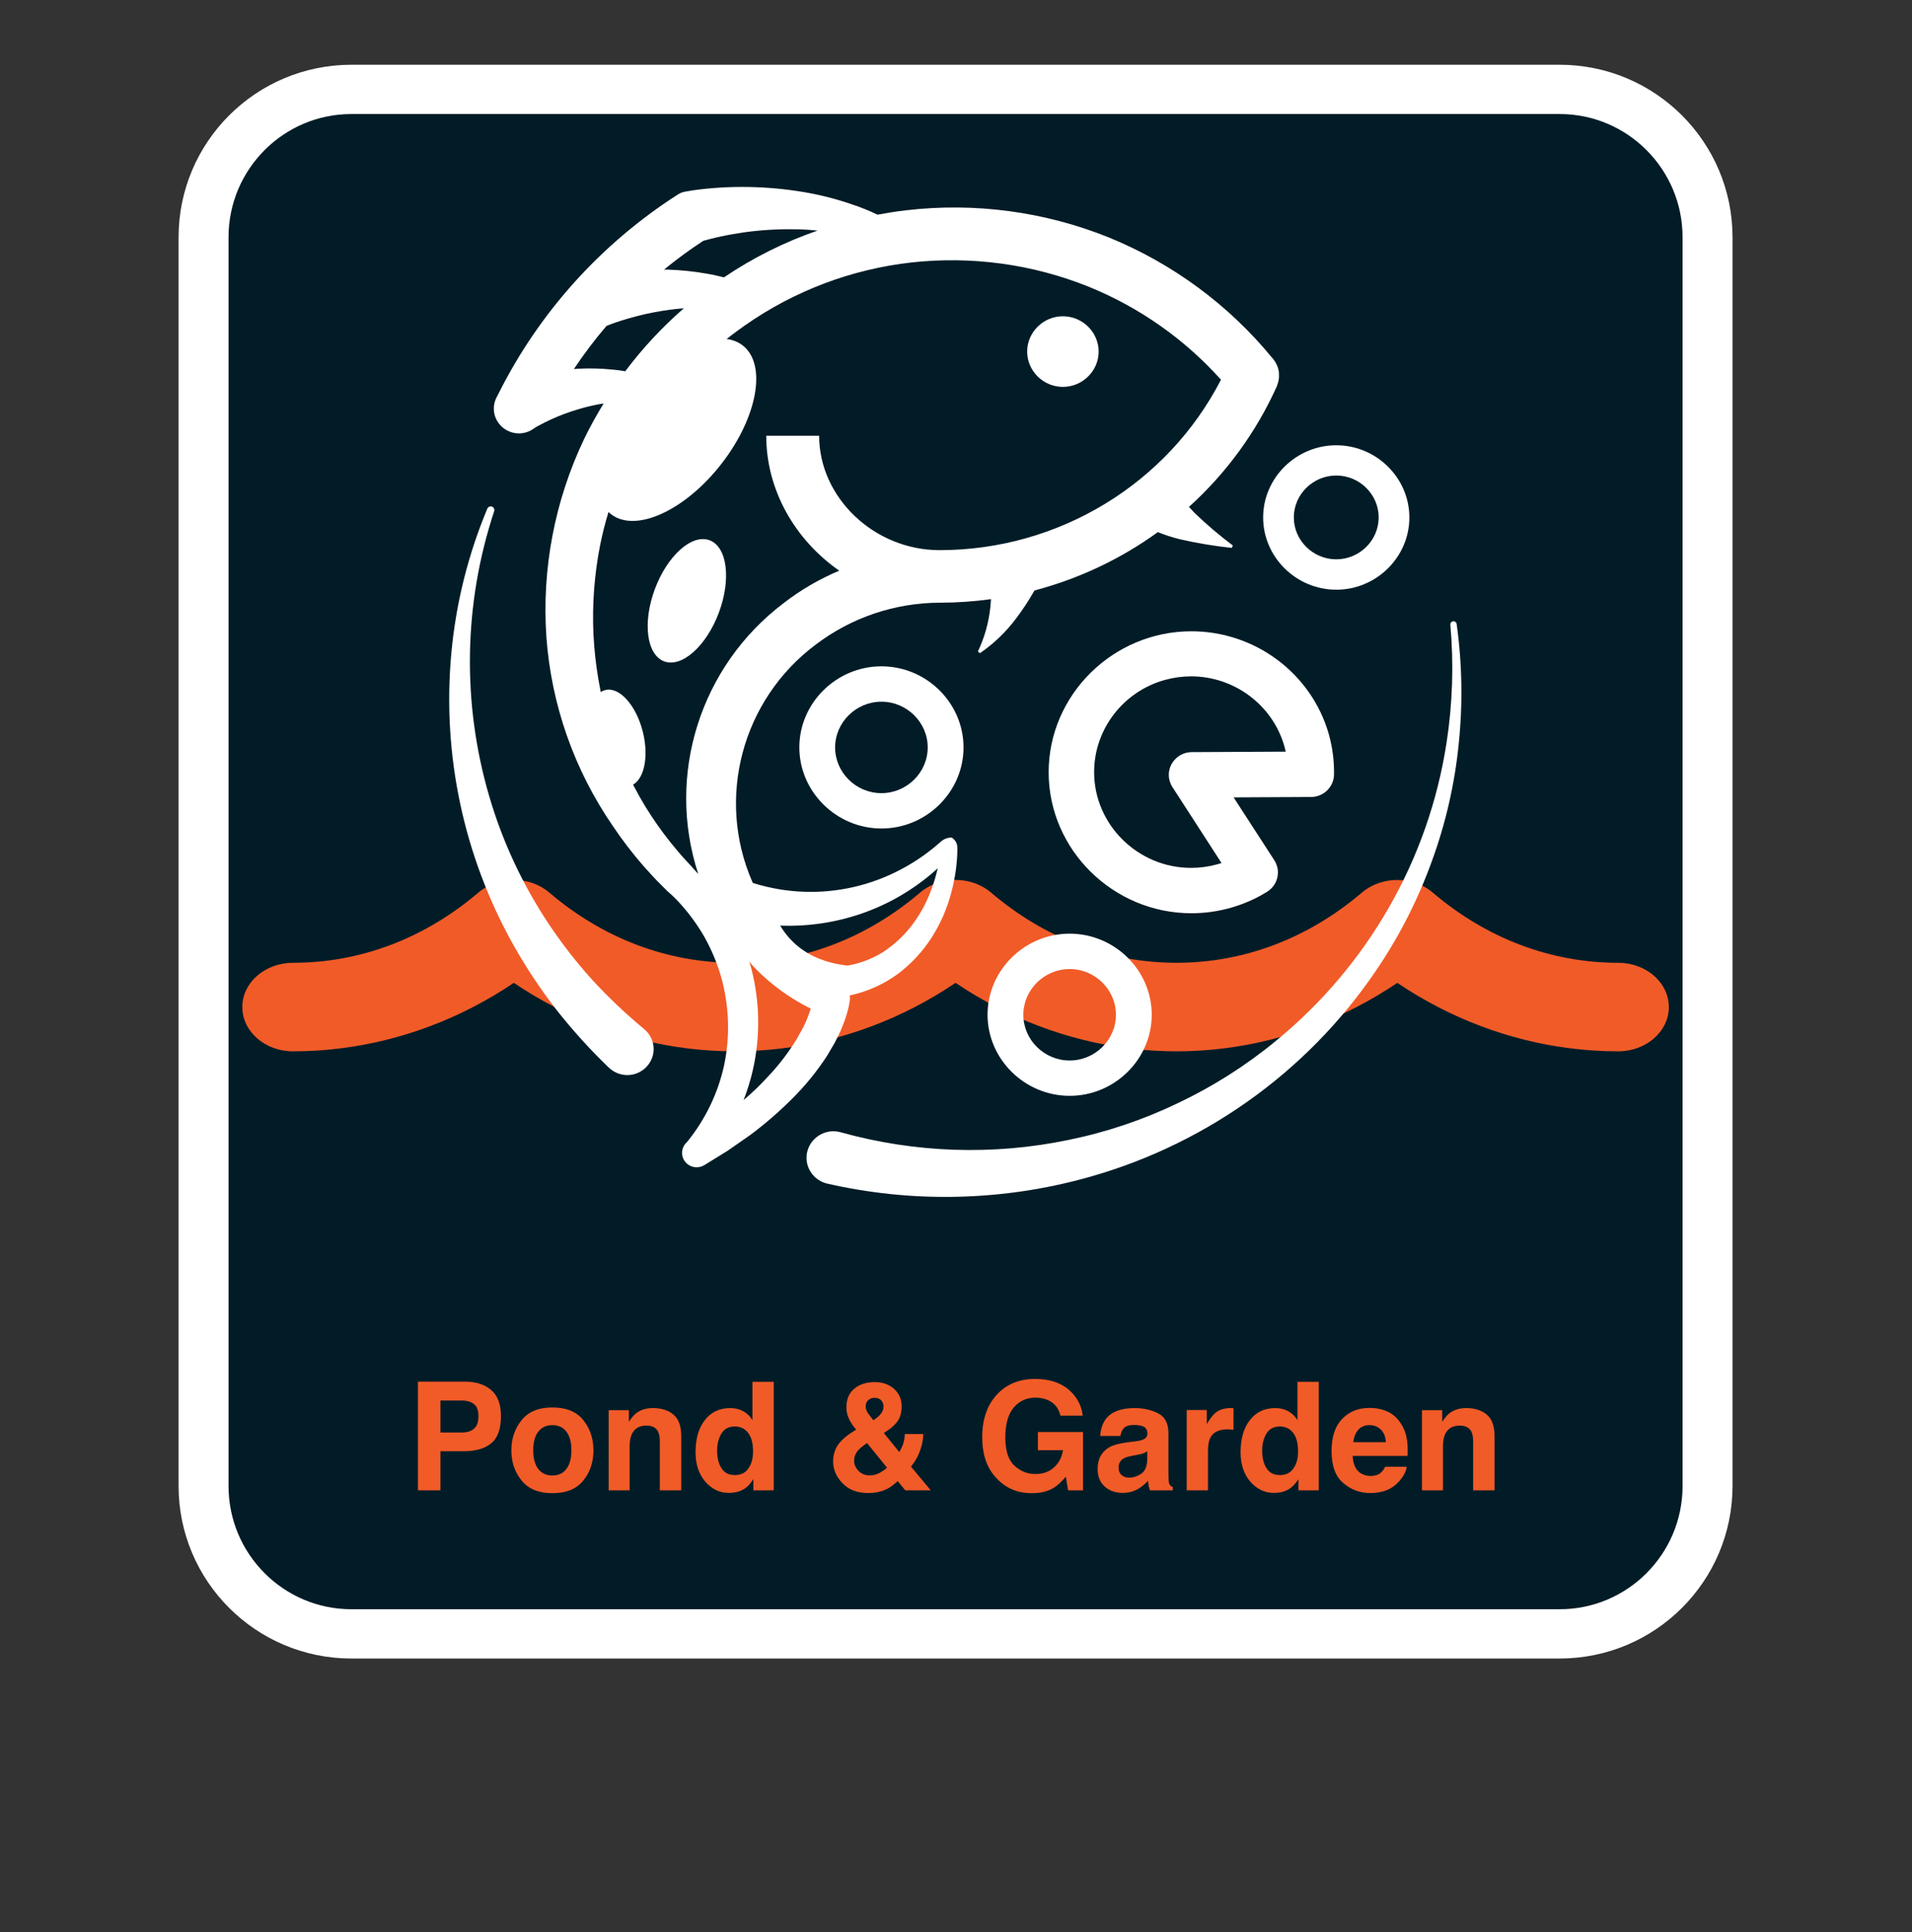
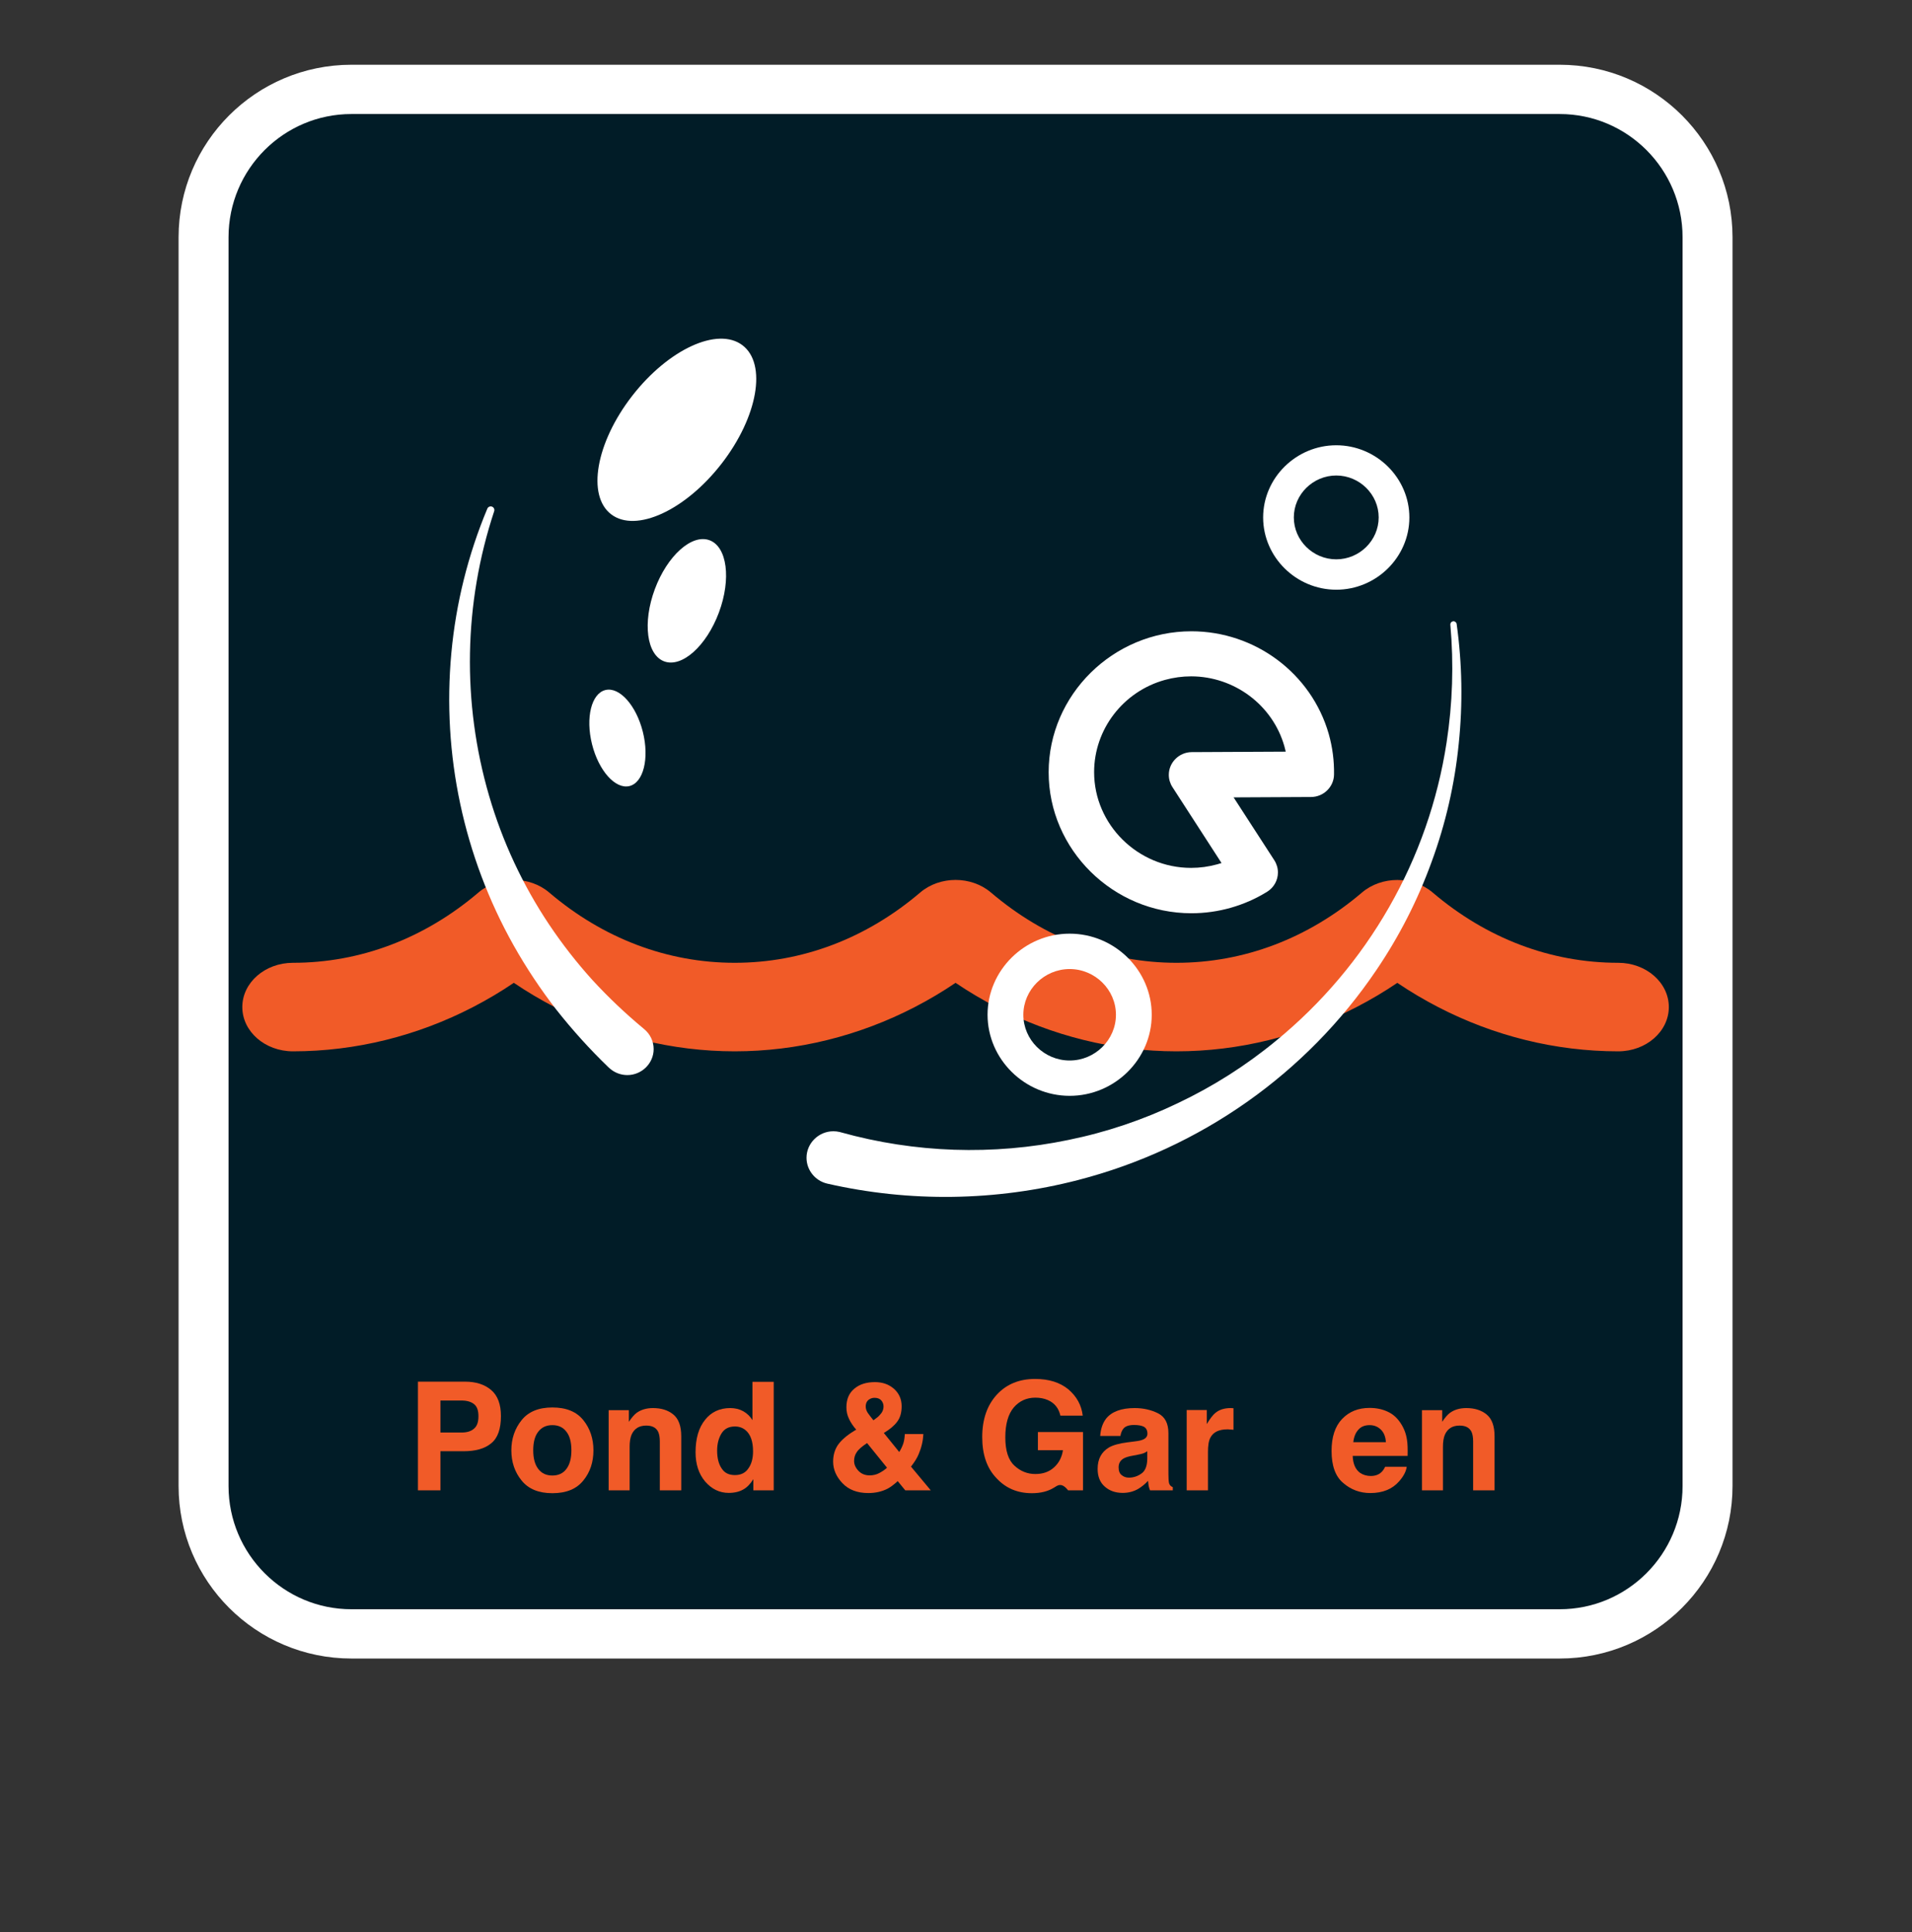
<svg xmlns="http://www.w3.org/2000/svg" width="100%" height="100%" viewBox="0 0 385 389" version="1.1" xml:space="preserve" style="fill-rule:evenodd;clip-rule:evenodd;stroke-linecap:round;stroke-miterlimit:1.5;">
  <rect x="0" y="0" width="385" height="389" fill="#333333" stroke="none" />
  <g transform="matrix(0.884,0,0,0.872,20.128,4.501)">
    <path d="M366.18,49.618C366.18,30.776 351.088,15.479 332.498,15.479L57.28,15.479C38.691,15.479 23.598,30.776 23.598,49.618L23.598,337.968C23.598,356.809 38.691,372.107 57.28,372.107L332.498,372.107C351.088,372.107 366.18,356.809 366.18,337.968L366.18,49.618Z" style="fill:rgb(1,28,39);stroke:white;stroke-width:11.38px;" />
  </g>
  <g id="Layer_2" transform="matrix(0.723,0,0,0.723,54.822,48.957)">
    <g transform="matrix(0.776,0,0,0.678,-8.357,-17.898)">
      <g>
        <g>
          <g>
            <path d="M493.818,321.996C469.642,321.996 446.619,312.018 427.244,293.138C420.184,286.259 408.927,286.259 401.866,293.138C382.49,312.017 359.469,321.996 335.292,321.996C311.108,321.996 288.081,312.012 268.701,293.123C261.639,286.24 250.377,286.24 243.316,293.125C223.948,312.013 200.93,321.996 176.748,321.996C152.564,321.996 129.537,312.012 110.157,293.123C103.095,286.24 91.833,286.24 84.772,293.125C65.404,312.013 42.386,321.996 18.204,321.996C8.163,321.996 0.022,330.137 0.022,340.178C0.022,350.219 8.163,358.36 18.204,358.36C40.686,358.36 62.834,352.027 82.825,340.178C87.851,337.2 92.746,333.888 97.469,330.223C102.193,333.889 107.09,337.2 112.117,340.178C132.114,352.027 154.266,358.36 176.748,358.36C199.23,358.36 221.378,352.027 241.369,340.178C246.395,337.2 251.29,333.888 256.013,330.223C260.737,333.889 265.634,337.2 270.661,340.178C290.658,352.027 312.81,358.36 335.292,358.36C357.774,358.36 379.927,352.027 399.923,340.178C404.944,337.202 409.835,333.895 414.555,330.235C419.274,333.896 424.165,337.202 429.187,340.178C449.184,352.027 471.336,358.36 493.818,358.36C503.859,358.36 512,350.219 512,340.178C512,330.137 503.859,321.996 493.818,321.996Z" style="fill:rgb(241,91,40);fill-rule:nonzero;" />
          </g>
        </g>
      </g>
    </g>
    <g id="Final_Logos" transform="matrix(0.733,0,0,0.724,49.308,-15.653)">
-       <path d="M146.31,329.43C147.12,327.75 148.04,326.15 148.74,324.43C149.44,322.71 150.16,320.92 150.74,319.08C151.01,318.08 151.32,317.21 151.55,316.2C151.841,315.066 152.055,313.913 152.19,312.75C152.463,310.411 151.428,308.102 149.5,306.75L148.5,306.07C141.337,301.146 134.791,295.382 129,288.9C123.267,282.505 118.594,275.233 115.16,267.36C101.231,235.096 111.24,197.184 139.28,176C152.792,165.613 169.357,159.96 186.4,159.92L186.6,159.92C193.034,159.906 199.459,159.452 205.83,158.56C205.76,159.56 205.69,160.56 205.58,161.56C204.98,167.493 203.381,173.281 200.85,178.68L201.61,179.35C206.973,175.621 211.678,171.025 215.53,165.75C218.027,162.394 220.299,158.876 222.33,155.22C239.217,150.725 255.117,143.114 269.21,132.78C271.977,133.906 274.821,134.832 277.72,135.55C284.177,137.044 290.719,138.142 297.31,138.84L297.7,137.91C292.638,134.061 287.813,129.91 283.25,125.48C282.483,124.693 281.743,123.893 281.03,123.08C295.249,110.073 306.624,94.264 314.44,76.65C314.54,76.4 314.59,76.15 314.68,75.9C314.77,75.65 314.83,75.47 314.89,75.26C315.014,74.821 315.104,74.373 315.16,73.92C315.16,73.74 315.21,73.57 315.23,73.39C315.265,72.917 315.265,72.443 315.23,71.97L315.23,71.45C315.179,70.984 315.092,70.523 314.97,70.07C314.97,69.89 314.88,69.72 314.83,69.54C314.683,69.089 314.506,68.648 314.3,68.22C314.227,68.06 314.147,67.9 314.06,67.74C313.817,67.301 313.543,66.88 313.24,66.48C313.18,66.4 313.14,66.3 313.07,66.22L312.78,65.89L312.52,65.58C296.063,45.316 274.814,29.468 250.7,19.47C226.255,9.478 199.663,5.874 173.44,9C169.84,9.42 166.26,10 162.7,10.67C159.519,9.113 156.234,7.777 152.87,6.67C146.194,4.338 139.314,2.641 132.32,1.6C125.321,0.526 118.251,-0.009 111.17,-0C107.63,0 104.07,0.14 100.51,0.43C98.73,0.57 96.94,0.73 95.13,0.96C93.32,1.19 91.63,1.41 89.44,1.84C88.556,2.018 87.712,2.357 86.95,2.84L86.53,3.11C57.576,21.973 34.199,48.255 18.84,79.21L18,80.85C17.286,82.214 16.912,83.731 16.912,85.271C16.912,90.499 21.214,94.801 26.442,94.801C28.53,94.801 30.56,94.115 32.22,92.85C32.841,92.431 33.486,92.047 34.15,91.7C34.88,91.29 35.65,90.9 36.43,90.51C38,89.71 39.59,89 41.22,88.3C44.508,86.933 47.882,85.78 51.32,84.85C53.729,84.195 56.173,83.674 58.64,83.29C55.96,87.74 53.44,92.29 51.21,96.98C40.036,120.733 35.106,146.95 36.89,173.14C38.754,199.17 47.466,224.25 62.14,245.83C65.692,251.197 69.58,256.333 73.78,261.21C75.94,263.6 78.02,266.04 80.32,268.29C81.47,269.41 82.54,270.65 83.74,271.67C84.94,272.69 85.79,273.67 86.81,274.67C90.65,278.811 94.006,283.378 96.81,288.28C99.565,293.219 101.739,298.461 103.29,303.9C106.336,314.9 106.737,326.466 104.46,337.65C102.135,348.556 97.274,358.763 90.27,367.44C89.102,368.49 88.435,369.989 88.435,371.559C88.435,374.598 90.935,377.099 93.975,377.099C95.005,377.099 96.014,376.812 96.89,376.27L105.69,370.77C108.54,368.77 111.4,366.77 114.21,364.77C119.831,360.543 125.135,355.911 130.08,350.91C135.163,345.832 139.683,340.219 143.56,334.17C144.48,332.61 145.41,331 146.31,329.43ZM96.5,20.73C97.22,20.52 97.98,20.31 98.69,20.13C100.15,19.73 101.69,19.39 103.16,19.06C106.16,18.39 109.24,17.88 112.32,17.42C118.508,16.564 124.754,16.186 131,16.29C134,16.29 137,16.49 139.91,16.79C127.316,21.198 115.359,27.25 104.35,34.79C102.21,34.23 100.05,33.73 97.87,33.37C93.023,32.501 88.121,31.98 83.2,31.81L81.58,31.81C86.349,27.849 91.33,24.15 96.5,20.73ZM61.81,70.24C57.594,69.813 53.352,69.706 49.12,69.92C48.53,69.92 47.93,70.03 47.33,70.06C51.124,64.287 55.261,58.747 59.72,53.47C61.18,52.83 63.31,52.07 65.2,51.47C67.09,50.87 69.2,50.24 71.3,49.69C75.43,48.62 79.621,47.798 83.85,47.23C85.6,46.98 87.36,46.82 89.11,46.68C80.862,53.948 73.404,62.067 66.86,70.9C65.19,70.61 63.5,70.37 61.81,70.24ZM90,259.16C88,257.04 86.19,254.72 84.32,252.47C80.681,247.886 77.34,243.073 74.32,238.06C62.32,218 55.92,195.06 54.77,172.06C54.255,160.546 55.111,149.012 57.32,137.7C64.144,103.556 83.846,73.311 112.32,53.27C131.051,39.96 152.858,31.622 175.69,29.04C198.5,26.507 221.586,29.704 242.85,38.34C262.149,46.27 279.375,58.522 293.2,74.15C272.791,114.286 231.427,139.678 186.4,139.71L186.27,139.71C161.47,139.71 140.52,119.53 140.52,95.71L120.42,95.71C120.42,116.77 131.49,135.83 148.15,147.61C140.582,150.831 133.471,155.034 127,160.11C95.3,184.4 82.272,226.284 94.6,264.27C94.02,263.66 93.45,263.05 92.95,262.46C92,261.3 91,260.26 90,259.16ZM134.44,323.31L132.28,327.31C129.071,332.704 125.285,337.733 120.99,342.31C118.121,345.474 115.058,348.456 111.82,351.24C113.225,347.584 114.375,343.835 115.26,340.02C118.208,327.098 118.05,313.659 114.8,300.81C114.56,299.89 114.27,298.97 113.99,298.05C114.78,298.92 115.52,299.84 116.34,300.69C122.424,306.963 129.524,312.163 137.34,316.07C137.02,317.07 136.67,318.14 136.24,319.17C135.79,320.59 135.06,321.94 134.46,323.31L134.44,323.31Z" style="fill:white;fill-rule:nonzero;" />
-       <path d="M192.51,262.42C192.69,260.89 192.85,259.37 192.94,257.83C193,257.06 193,256.27 193.03,255.5L193.03,254C193.018,253.51 192.93,253.024 192.77,252.56C192.421,251.614 191.766,250.812 190.91,250.28C189.446,250.244 188.02,250.754 186.91,251.71L185.76,252.71L183.88,254.32C182.6,255.32 181.3,256.38 179.96,257.32C177.293,259.23 174.503,260.964 171.61,262.51C165.894,265.582 159.794,267.875 153.47,269.33C141.059,272.183 128.11,271.693 115.95,267.91C114.46,267.44 112.857,267.461 111.38,267.97C108.397,268.982 106.378,271.799 106.378,274.949C106.378,275.756 106.511,276.556 106.77,277.32C108.242,282.096 110.373,286.643 113.1,290.83C118.668,299.414 127.11,305.747 136.91,308.69C141.556,310.107 146.374,310.885 151.23,311L151.61,311C151.974,311.009 152.337,310.969 152.69,310.88C159.103,309.406 165.145,306.628 170.44,302.72C175.545,298.821 179.913,294.043 183.34,288.61C186.662,283.311 189.151,277.534 190.72,271.48C191.505,268.5 192.103,265.474 192.51,262.42ZM183.51,269.27C181.772,274.415 179.253,279.262 176.04,283.64C172.91,287.869 169.057,291.511 164.66,294.4C160.574,296.956 156.029,298.692 151.28,299.51C143.83,298.68 136.92,296.07 131.79,291.51C129.381,289.397 127.334,286.904 125.73,284.13C136.167,284.531 146.589,282.985 156.46,279.57C166.836,275.965 176.391,270.332 184.57,263C184.9,262.71 185.21,262.38 185.57,262.08C185.02,264.513 184.336,266.913 183.52,269.27L183.51,269.27Z" style="fill:white;fill-rule:nonzero;" />
-       <path d="M233.15,76.91C240.596,76.905 246.72,70.776 246.72,63.33C246.72,55.88 240.59,49.75 233.14,49.75C225.69,49.75 219.56,55.88 219.56,63.33C219.56,70.78 225.69,76.91 233.14,76.91L233.15,76.91Z" style="fill:white;fill-rule:nonzero;" />
      <path d="M336.15,226.07C336.243,220.787 335.569,215.519 334.15,210.43C327.579,187.13 306.165,170.918 281.956,170.918C252.206,170.918 227.726,195.399 227.726,225.148C227.726,254.898 252.206,279.378 281.956,279.378C292.147,279.378 302.136,276.505 310.77,271.09C313.3,269.487 314.838,266.693 314.838,263.698C314.838,262.034 314.363,260.404 313.47,259L298,234.81L327.42,234.66C332.155,234.655 336.069,230.804 336.15,226.07ZM282.08,217.4C277.3,217.421 273.379,221.36 273.379,226.14C273.379,227.805 273.855,229.436 274.75,230.84L293.41,260.06C292.87,260.24 292.32,260.4 291.77,260.56C288.535,261.467 285.19,261.927 281.83,261.927C261.625,261.927 244.998,245.3 244.998,225.095C244.998,208.631 256.037,194.073 271.89,189.63C275.145,188.718 278.509,188.254 281.89,188.25C298.328,188.293 312.845,199.324 317.29,215.15C317.49,215.84 317.66,216.53 317.81,217.22L282.08,217.4Z" style="fill:white;fill-rule:nonzero;" />
      <path d="M235.7,349.61C252.81,349.61 266.89,335.53 266.89,318.42C266.89,301.31 252.81,287.23 235.7,287.23C218.59,287.23 204.51,301.31 204.51,318.42L204.51,318.43C204.532,335.53 218.6,349.594 235.7,349.61ZM235.7,300.84C245.35,300.84 253.29,308.78 253.29,318.43C253.29,328.08 245.35,336.02 235.7,336.02C226.05,336.02 218.11,328.08 218.11,318.43C218.121,308.785 226.055,300.851 235.7,300.84Z" style="fill:white;fill-rule:nonzero;" />
-       <path d="M164.18,246.78L164.19,246.78C181.3,246.78 195.38,232.7 195.38,215.59C195.38,198.48 181.3,184.4 164.19,184.4C147.08,184.4 133,198.48 133,215.59C133.022,232.688 147.082,246.753 164.18,246.78ZM164.18,198C173.83,198 181.77,205.94 181.77,215.59C181.77,225.24 173.83,233.18 164.18,233.18C154.53,233.18 146.59,225.24 146.59,215.59C146.601,205.945 154.535,198.011 164.18,198Z" style="fill:white;fill-rule:nonzero;" />
      <path d="M337,154.93C352.24,154.93 364.78,142.39 364.78,127.15C364.78,111.91 352.24,99.37 337,99.37C321.76,99.37 309.22,111.91 309.22,127.15L309.22,127.16C309.242,142.39 321.77,154.914 337,154.93ZM337,111C345.843,111 353.12,118.277 353.12,127.12C353.12,135.963 345.843,143.24 337,143.24C328.157,143.24 320.88,135.963 320.88,127.12C320.885,118.279 328.159,111.005 337,111Z" style="fill:white;fill-rule:nonzero;" />
      <path d="M382.74,168.07C382.638,167.45 382.066,167.009 381.44,167.07C380.825,167.119 380.345,167.639 380.345,168.256C380.345,168.294 380.346,168.332 380.35,168.37C381.687,183.486 381.207,198.708 378.92,213.71C372.137,258.608 349.049,299.472 314.09,328.45C302.718,337.942 290.212,345.987 276.86,352.4C263.632,358.844 249.65,363.608 235.24,366.58C206.59,372.602 176.903,371.59 148.73,363.63L148.24,363.5C147.483,363.324 146.708,363.235 145.93,363.235C140.332,363.235 135.725,367.842 135.725,373.44C135.725,378.17 139.013,382.309 143.62,383.38C175.019,390.631 207.714,390.157 238.89,382C285.253,369.882 325.591,341.154 352.2,301.3C360.911,288.308 367.981,274.288 373.25,259.56C378.552,244.941 382.006,229.716 383.53,214.24C385.116,198.874 384.851,183.373 382.74,168.07Z" style="fill:white;fill-rule:nonzero;" />
      <path d="M73.78,323.72C66.907,317.947 60.429,311.72 54.39,305.08C48.377,298.344 42.859,291.182 37.88,283.65C27.844,268.424 20.173,251.765 15.13,234.24C4.774,198.367 5.447,160.195 17.06,124.71C17.277,124.022 16.933,123.274 16.27,122.99C16.099,122.917 15.915,122.879 15.729,122.879C15.168,122.879 14.661,123.221 14.45,123.74C7.13,141.455 2.522,160.172 0.78,179.26C-2.799,218.281 5.451,257.49 24.45,291.76C29.247,300.376 34.664,308.631 40.66,316.46C46.749,324.282 53.361,331.682 60.45,338.61C60.627,338.787 60.814,338.954 61.01,339.11C62.839,340.731 65.2,341.627 67.643,341.627C73.129,341.627 77.643,337.112 77.643,331.627C77.643,328.609 76.277,325.747 73.93,323.85L73.78,323.72Z" style="fill:white;fill-rule:nonzero;" />
      <g transform="matrix(0.608,-0.794,0.794,0.608,-40.24,105.29)">
        <ellipse cx="86.45" cy="93.37" rx="40.98" ry="21.41" style="fill:white;" />
      </g>
      <g transform="matrix(0.345,-0.939,0.939,0.345,-90.29,188.98)">
        <ellipse cx="90.19" cy="159.15" rx="24.83" ry="12.97" style="fill:white;" />
      </g>
      <g transform="matrix(0.971,-0.24,0.24,0.971,-49.04,21.57)">
        <ellipse cx="63.92" cy="211.9" rx="9.94" ry="19.02" style="fill:white;" />
      </g>
    </g>
  </g>
  <g transform="matrix(0.726,0,0,0.726,81.725,300.073)">
    <g transform="matrix(41.854,0,0,41.854,0,0)">
      <path d="M0.382,-0.259L0.229,-0.259L0.229,-0L0.08,-0L0.08,-0.72L0.393,-0.72C0.465,-0.72 0.523,-0.701 0.566,-0.664C0.609,-0.627 0.63,-0.569 0.63,-0.492C0.63,-0.407 0.609,-0.347 0.566,-0.312C0.523,-0.276 0.462,-0.259 0.382,-0.259ZM0.452,-0.409C0.472,-0.426 0.481,-0.453 0.481,-0.491C0.481,-0.528 0.472,-0.555 0.452,-0.571C0.432,-0.587 0.405,-0.595 0.369,-0.595L0.229,-0.595L0.229,-0.383L0.369,-0.383C0.405,-0.383 0.432,-0.391 0.452,-0.409Z" style="fill:rgb(241,91,40);fill-rule:nonzero;" />
    </g>
    <g transform="matrix(41.854,0,0,41.854,27.916,0)">
      <path d="M0.509,-0.465C0.554,-0.409 0.576,-0.342 0.576,-0.265C0.576,-0.187 0.554,-0.12 0.509,-0.065C0.464,-0.009 0.396,0.019 0.304,0.019C0.213,0.019 0.145,-0.009 0.1,-0.065C0.055,-0.12 0.032,-0.187 0.032,-0.265C0.032,-0.342 0.055,-0.409 0.1,-0.465C0.145,-0.521 0.213,-0.549 0.304,-0.549C0.396,-0.549 0.464,-0.521 0.509,-0.465ZM0.304,-0.432C0.263,-0.432 0.232,-0.417 0.21,-0.388C0.188,-0.36 0.177,-0.319 0.177,-0.265C0.177,-0.212 0.188,-0.171 0.21,-0.142C0.232,-0.113 0.263,-0.098 0.304,-0.098C0.344,-0.098 0.376,-0.113 0.397,-0.142C0.419,-0.171 0.43,-0.212 0.43,-0.265C0.43,-0.319 0.419,-0.36 0.397,-0.388C0.376,-0.417 0.344,-0.432 0.304,-0.432Z" style="fill:rgb(241,91,40);fill-rule:nonzero;" />
    </g>
    <g transform="matrix(41.854,0,0,41.854,53.482,0)">
      <path d="M0.315,-0.429C0.268,-0.429 0.236,-0.409 0.218,-0.369C0.209,-0.348 0.205,-0.321 0.205,-0.288L0.205,-0L0.066,-0L0.066,-0.531L0.2,-0.531L0.2,-0.454C0.218,-0.481 0.235,-0.501 0.251,-0.513C0.28,-0.534 0.316,-0.545 0.36,-0.545C0.415,-0.545 0.46,-0.531 0.495,-0.502C0.53,-0.473 0.547,-0.425 0.547,-0.358L0.547,-0L0.405,-0L0.405,-0.324C0.405,-0.352 0.401,-0.373 0.394,-0.388C0.38,-0.416 0.354,-0.429 0.315,-0.429Z" style="fill:rgb(241,91,40);fill-rule:nonzero;" />
    </g>
    <g transform="matrix(41.854,0,0,41.854,79.049,0)">
      <path d="M0.549,-0.719L0.549,-0L0.414,-0L0.414,-0.074C0.394,-0.042 0.372,-0.019 0.346,-0.005C0.321,0.009 0.289,0.017 0.251,0.017C0.189,0.017 0.137,-0.009 0.094,-0.059C0.052,-0.109 0.031,-0.174 0.031,-0.252C0.031,-0.343 0.052,-0.415 0.094,-0.467C0.135,-0.519 0.191,-0.545 0.261,-0.545C0.293,-0.545 0.322,-0.538 0.347,-0.524C0.372,-0.51 0.393,-0.49 0.408,-0.465L0.408,-0.719L0.549,-0.719ZM0.174,-0.263C0.174,-0.214 0.184,-0.174 0.204,-0.145C0.223,-0.115 0.252,-0.101 0.292,-0.101C0.331,-0.101 0.361,-0.115 0.381,-0.145C0.402,-0.174 0.412,-0.212 0.412,-0.258C0.412,-0.323 0.396,-0.37 0.363,-0.398C0.343,-0.415 0.319,-0.423 0.292,-0.423C0.252,-0.423 0.222,-0.408 0.203,-0.377C0.184,-0.346 0.174,-0.308 0.174,-0.263Z" style="fill:rgb(241,91,40);fill-rule:nonzero;" />
    </g>
    <g transform="matrix(41.854,0,0,41.854,116.243,0)">
      <path d="M0.287,0.018C0.214,0.018 0.157,-0.004 0.116,-0.047C0.075,-0.09 0.054,-0.138 0.054,-0.19C0.054,-0.233 0.065,-0.27 0.086,-0.301C0.108,-0.332 0.143,-0.363 0.192,-0.393L0.207,-0.402C0.186,-0.426 0.17,-0.45 0.159,-0.474C0.147,-0.499 0.142,-0.524 0.142,-0.55C0.142,-0.603 0.159,-0.644 0.194,-0.673C0.229,-0.703 0.275,-0.717 0.331,-0.717C0.382,-0.717 0.424,-0.702 0.458,-0.672C0.491,-0.642 0.508,-0.604 0.508,-0.557C0.508,-0.514 0.498,-0.48 0.478,-0.454C0.458,-0.427 0.428,-0.403 0.39,-0.38L0.492,-0.254C0.503,-0.271 0.512,-0.29 0.519,-0.31C0.525,-0.329 0.528,-0.35 0.529,-0.373L0.652,-0.373C0.65,-0.329 0.64,-0.285 0.621,-0.24C0.611,-0.215 0.594,-0.188 0.57,-0.157L0.701,-0L0.532,-0L0.482,-0.061C0.458,-0.039 0.436,-0.022 0.415,-0.011C0.378,0.008 0.335,0.018 0.287,0.018ZM0.279,-0.313C0.244,-0.29 0.221,-0.27 0.21,-0.252C0.198,-0.235 0.193,-0.215 0.193,-0.194C0.193,-0.171 0.203,-0.149 0.222,-0.129C0.241,-0.109 0.266,-0.099 0.296,-0.099C0.319,-0.099 0.341,-0.104 0.361,-0.115C0.381,-0.126 0.398,-0.137 0.411,-0.15L0.279,-0.313ZM0.27,-0.555C0.27,-0.542 0.274,-0.528 0.283,-0.514C0.289,-0.505 0.302,-0.488 0.321,-0.464C0.341,-0.478 0.355,-0.489 0.363,-0.499C0.38,-0.516 0.388,-0.535 0.388,-0.556C0.388,-0.571 0.383,-0.584 0.373,-0.596C0.363,-0.607 0.348,-0.613 0.329,-0.613C0.316,-0.613 0.305,-0.61 0.294,-0.603C0.278,-0.593 0.27,-0.577 0.27,-0.555Z" style="fill:rgb(241,91,40);fill-rule:nonzero;" />
    </g>
    <g transform="matrix(41.854,0,0,41.854,158.097,0)">
-       <path d="M0.518,-0.018C0.478,0.007 0.429,0.019 0.371,0.019C0.276,0.019 0.198,-0.014 0.137,-0.08C0.073,-0.146 0.042,-0.237 0.042,-0.353C0.042,-0.469 0.074,-0.563 0.138,-0.633C0.202,-0.703 0.287,-0.738 0.392,-0.738C0.484,-0.738 0.557,-0.715 0.613,-0.669C0.668,-0.622 0.7,-0.564 0.708,-0.495L0.56,-0.495C0.549,-0.544 0.521,-0.579 0.477,-0.598C0.452,-0.609 0.424,-0.614 0.394,-0.614C0.336,-0.614 0.288,-0.592 0.251,-0.549C0.214,-0.505 0.195,-0.439 0.195,-0.351C0.195,-0.263 0.215,-0.2 0.256,-0.163C0.296,-0.126 0.342,-0.108 0.394,-0.108C0.444,-0.108 0.485,-0.122 0.518,-0.152C0.55,-0.181 0.57,-0.219 0.577,-0.266L0.411,-0.266L0.411,-0.386L0.71,-0.386L0.71,-0L0.611,-0L0.596,-0.09C0.567,-0.056 0.541,-0.032 0.518,-0.018Z" style="fill:rgb(241,91,40);fill-rule:nonzero;" />
+       <path d="M0.518,-0.018C0.478,0.007 0.429,0.019 0.371,0.019C0.276,0.019 0.198,-0.014 0.137,-0.08C0.073,-0.146 0.042,-0.237 0.042,-0.353C0.042,-0.469 0.074,-0.563 0.138,-0.633C0.202,-0.703 0.287,-0.738 0.392,-0.738C0.484,-0.738 0.557,-0.715 0.613,-0.669C0.668,-0.622 0.7,-0.564 0.708,-0.495L0.56,-0.495C0.549,-0.544 0.521,-0.579 0.477,-0.598C0.452,-0.609 0.424,-0.614 0.394,-0.614C0.336,-0.614 0.288,-0.592 0.251,-0.549C0.214,-0.505 0.195,-0.439 0.195,-0.351C0.195,-0.263 0.215,-0.2 0.256,-0.163C0.296,-0.126 0.342,-0.108 0.394,-0.108C0.444,-0.108 0.485,-0.122 0.518,-0.152C0.55,-0.181 0.57,-0.219 0.577,-0.266L0.411,-0.266L0.411,-0.386L0.71,-0.386L0.71,-0L0.611,-0C0.567,-0.056 0.541,-0.032 0.518,-0.018Z" style="fill:rgb(241,91,40);fill-rule:nonzero;" />
    </g>
    <g transform="matrix(41.854,0,0,41.854,190.652,0)">
      <path d="M0.085,-0.475C0.122,-0.521 0.185,-0.545 0.274,-0.545C0.333,-0.545 0.384,-0.533 0.43,-0.51C0.475,-0.487 0.498,-0.444 0.498,-0.379L0.498,-0.135C0.498,-0.118 0.498,-0.098 0.499,-0.074C0.5,-0.056 0.502,-0.043 0.507,-0.037C0.511,-0.03 0.518,-0.025 0.527,-0.021L0.527,-0L0.376,-0C0.372,-0.011 0.369,-0.021 0.367,-0.03C0.366,-0.04 0.364,-0.05 0.363,-0.063C0.344,-0.042 0.322,-0.024 0.297,-0.009C0.267,0.008 0.233,0.017 0.195,0.017C0.147,0.017 0.107,0.003 0.076,-0.025C0.045,-0.052 0.029,-0.091 0.029,-0.142C0.029,-0.207 0.054,-0.254 0.104,-0.284C0.132,-0.3 0.173,-0.311 0.227,-0.318L0.274,-0.324C0.3,-0.327 0.318,-0.331 0.329,-0.336C0.349,-0.344 0.359,-0.358 0.359,-0.375C0.359,-0.397 0.351,-0.412 0.336,-0.421C0.321,-0.429 0.299,-0.433 0.27,-0.433C0.237,-0.433 0.213,-0.425 0.2,-0.409C0.19,-0.397 0.183,-0.38 0.18,-0.36L0.046,-0.36C0.049,-0.406 0.062,-0.445 0.085,-0.475ZM0.188,-0.101C0.201,-0.09 0.217,-0.084 0.236,-0.084C0.266,-0.084 0.294,-0.093 0.319,-0.111C0.344,-0.128 0.357,-0.16 0.358,-0.207L0.358,-0.259C0.35,-0.253 0.341,-0.249 0.332,-0.245C0.323,-0.242 0.311,-0.239 0.295,-0.236L0.264,-0.23C0.234,-0.225 0.213,-0.218 0.201,-0.211C0.179,-0.198 0.168,-0.179 0.168,-0.152C0.168,-0.128 0.175,-0.111 0.188,-0.101Z" style="fill:rgb(241,91,40);fill-rule:nonzero;" />
    </g>
    <g transform="matrix(41.854,0,0,41.854,213.93,0)">
      <path d="M0.333,-0.404C0.277,-0.404 0.239,-0.386 0.22,-0.349C0.209,-0.329 0.204,-0.297 0.204,-0.254L0.204,-0L0.063,-0L0.063,-0.532L0.196,-0.532L0.196,-0.439C0.218,-0.475 0.236,-0.499 0.252,-0.512C0.278,-0.534 0.312,-0.545 0.354,-0.545L0.373,-0.544L0.373,-0.401C0.364,-0.402 0.356,-0.403 0.349,-0.403C0.342,-0.404 0.337,-0.404 0.333,-0.404Z" style="fill:rgb(241,91,40);fill-rule:nonzero;" />
    </g>
    <g transform="matrix(41.854,0,0,41.854,230.217,0)">
-       <path d="M0.549,-0.719L0.549,-0L0.414,-0L0.414,-0.074C0.394,-0.042 0.372,-0.019 0.346,-0.005C0.321,0.009 0.289,0.017 0.251,0.017C0.189,0.017 0.137,-0.009 0.094,-0.059C0.052,-0.109 0.031,-0.174 0.031,-0.252C0.031,-0.343 0.052,-0.415 0.094,-0.467C0.135,-0.519 0.191,-0.545 0.261,-0.545C0.293,-0.545 0.322,-0.538 0.347,-0.524C0.372,-0.51 0.393,-0.49 0.408,-0.465L0.408,-0.719L0.549,-0.719ZM0.174,-0.263C0.174,-0.214 0.184,-0.174 0.204,-0.145C0.223,-0.115 0.252,-0.101 0.292,-0.101C0.331,-0.101 0.361,-0.115 0.381,-0.145C0.402,-0.174 0.412,-0.212 0.412,-0.258C0.412,-0.323 0.396,-0.37 0.363,-0.398C0.343,-0.415 0.319,-0.423 0.292,-0.423C0.252,-0.423 0.222,-0.408 0.203,-0.377C0.184,-0.346 0.174,-0.308 0.174,-0.263Z" style="fill:rgb(241,91,40);fill-rule:nonzero;" />
-     </g>
+       </g>
    <g transform="matrix(41.854,0,0,41.854,255.784,0)">
      <path d="M0.521,-0.156C0.517,-0.125 0.5,-0.093 0.471,-0.06C0.426,-0.008 0.362,0.018 0.28,0.018C0.212,0.018 0.152,-0.004 0.101,-0.048C0.049,-0.091 0.023,-0.162 0.023,-0.261C0.023,-0.353 0.046,-0.424 0.093,-0.473C0.14,-0.522 0.2,-0.546 0.275,-0.546C0.319,-0.546 0.359,-0.538 0.395,-0.521C0.43,-0.505 0.459,-0.479 0.482,-0.443C0.503,-0.411 0.517,-0.375 0.523,-0.333C0.527,-0.309 0.528,-0.273 0.527,-0.228L0.163,-0.228C0.165,-0.174 0.182,-0.137 0.213,-0.115C0.233,-0.102 0.256,-0.095 0.283,-0.095C0.311,-0.095 0.335,-0.103 0.353,-0.12C0.362,-0.128 0.371,-0.141 0.378,-0.156L0.521,-0.156ZM0.383,-0.319C0.381,-0.356 0.369,-0.384 0.349,-0.403C0.329,-0.422 0.305,-0.432 0.275,-0.432C0.243,-0.432 0.218,-0.422 0.2,-0.401C0.182,-0.381 0.171,-0.354 0.167,-0.319L0.383,-0.319Z" style="fill:rgb(241,91,40);fill-rule:nonzero;" />
    </g>
    <g transform="matrix(41.854,0,0,41.854,279.061,0)">
      <path d="M0.315,-0.429C0.268,-0.429 0.236,-0.409 0.218,-0.369C0.209,-0.348 0.205,-0.321 0.205,-0.288L0.205,-0L0.066,-0L0.066,-0.531L0.2,-0.531L0.2,-0.454C0.218,-0.481 0.235,-0.501 0.251,-0.513C0.28,-0.534 0.316,-0.545 0.36,-0.545C0.415,-0.545 0.46,-0.531 0.495,-0.502C0.53,-0.473 0.547,-0.425 0.547,-0.358L0.547,-0L0.405,-0L0.405,-0.324C0.405,-0.352 0.401,-0.373 0.394,-0.388C0.38,-0.416 0.354,-0.429 0.315,-0.429Z" style="fill:rgb(241,91,40);fill-rule:nonzero;" />
    </g>
  </g>
</svg>